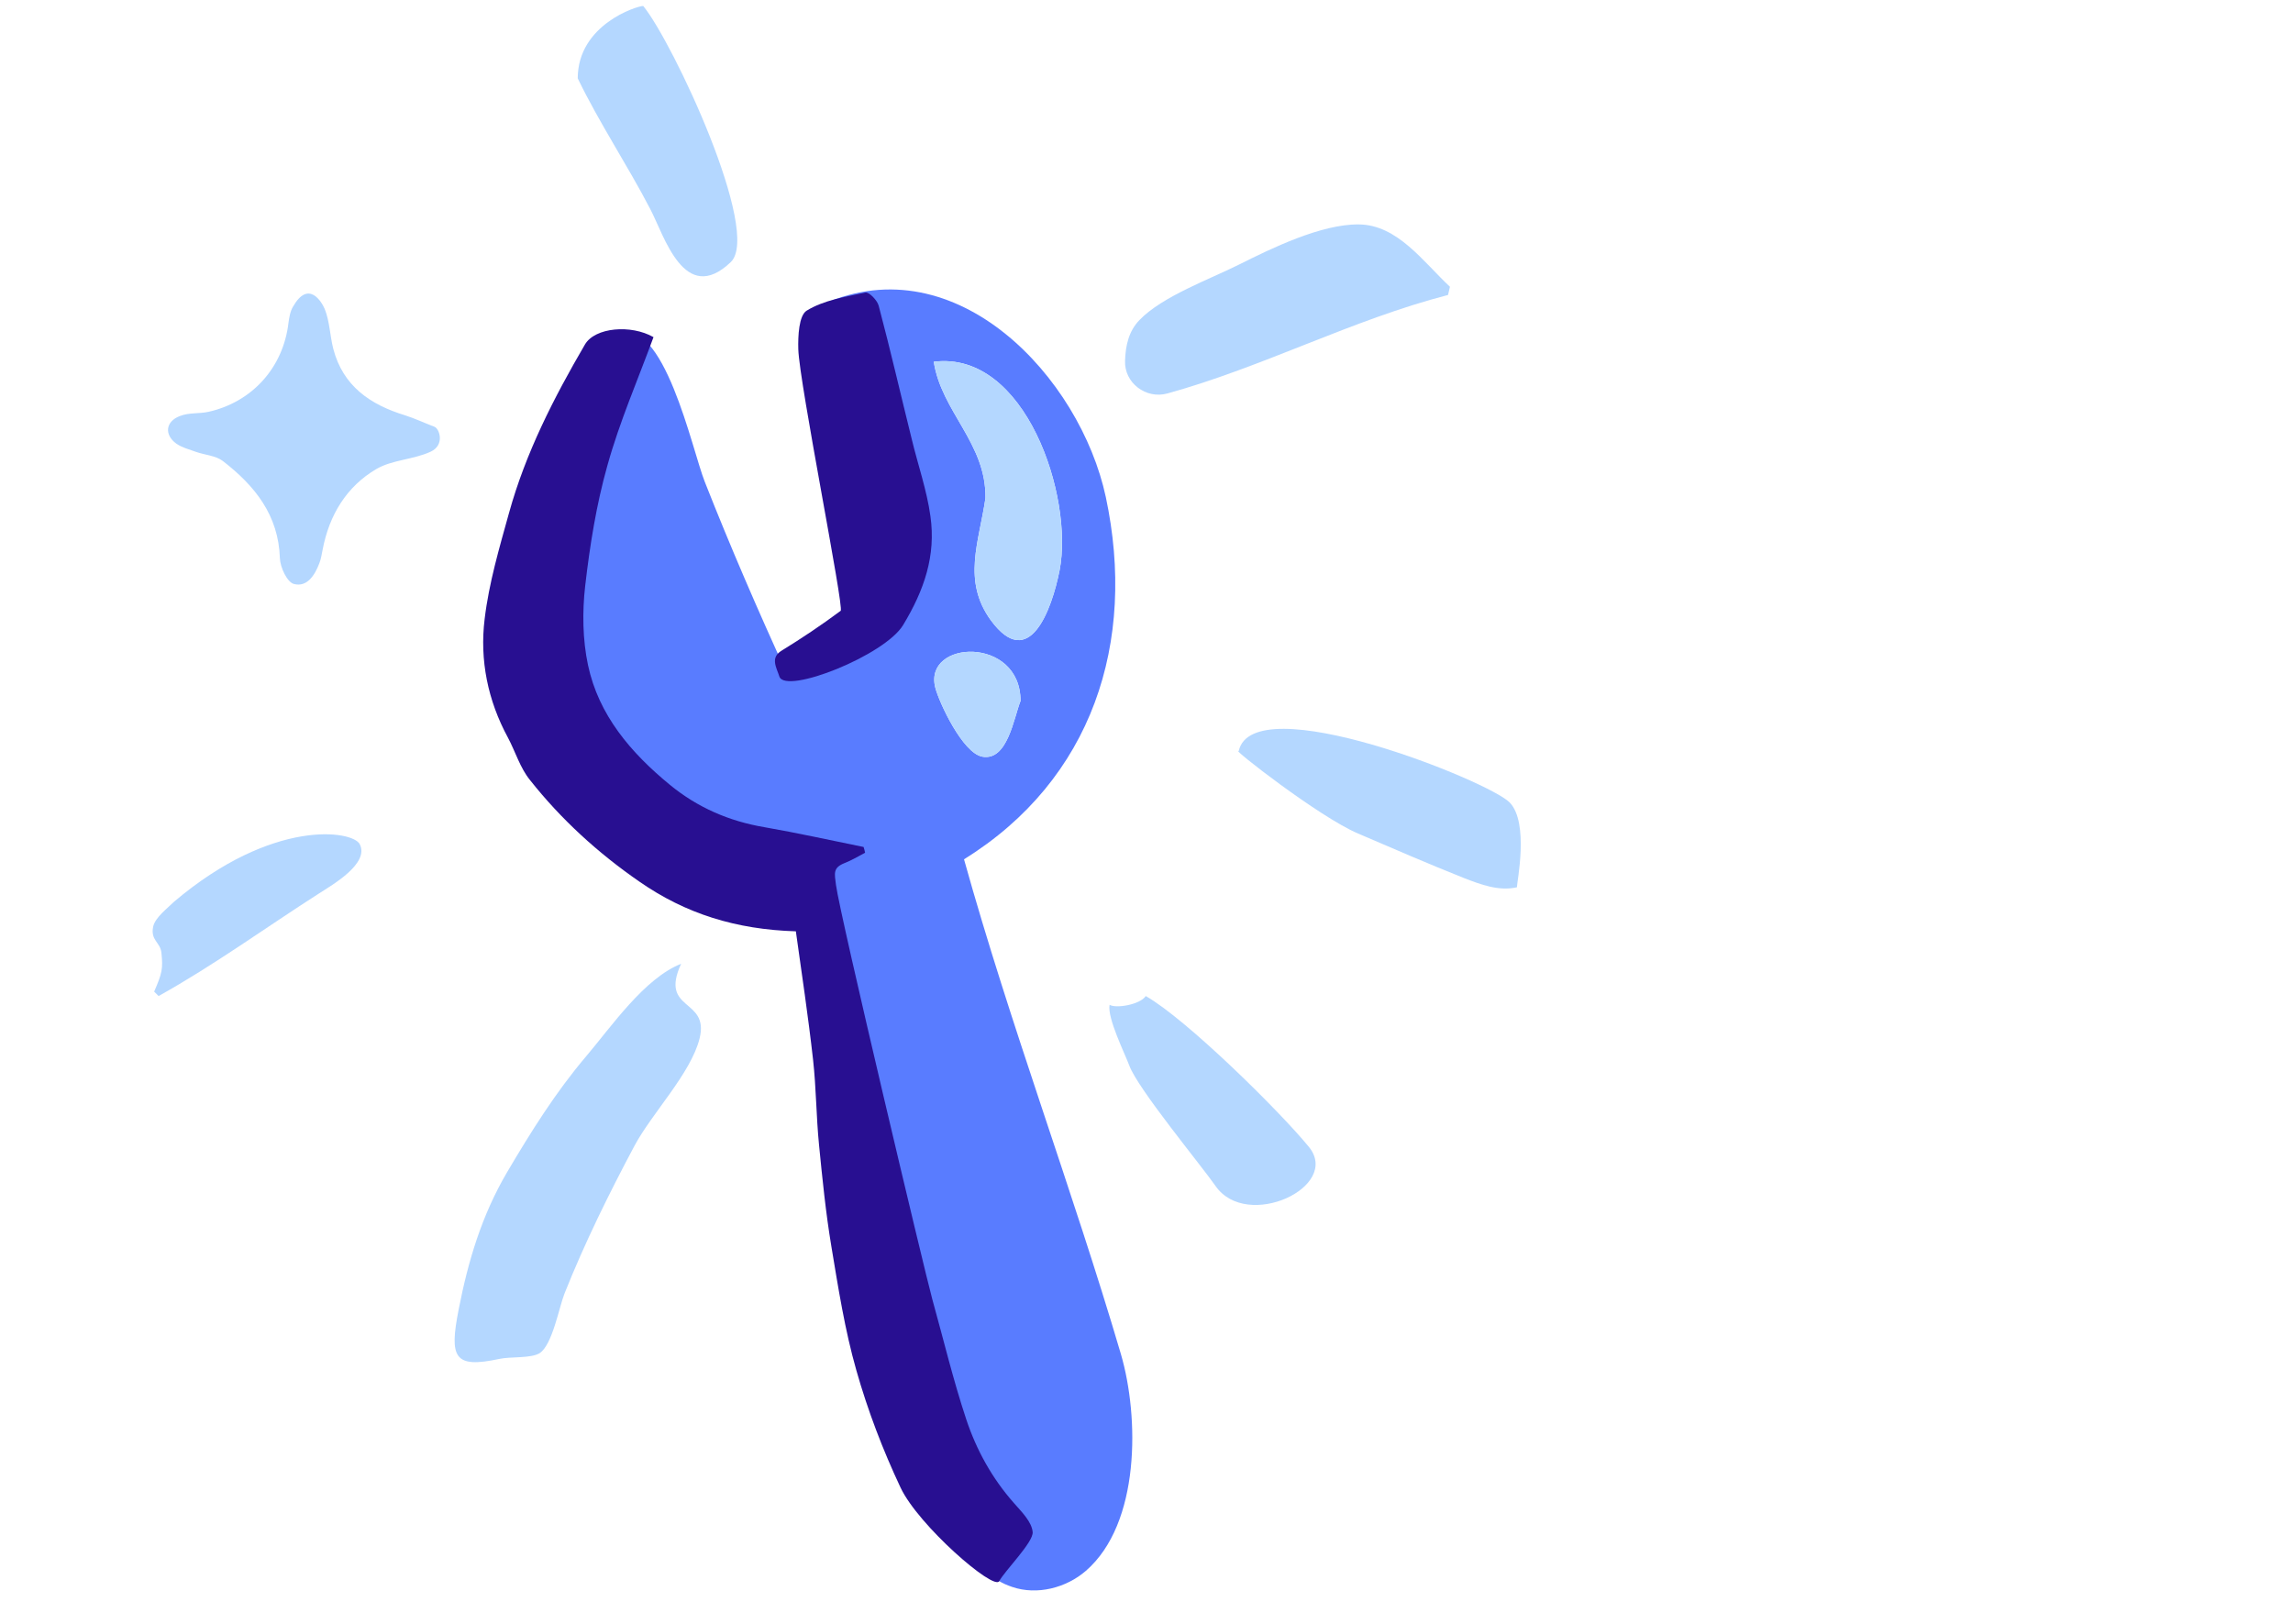
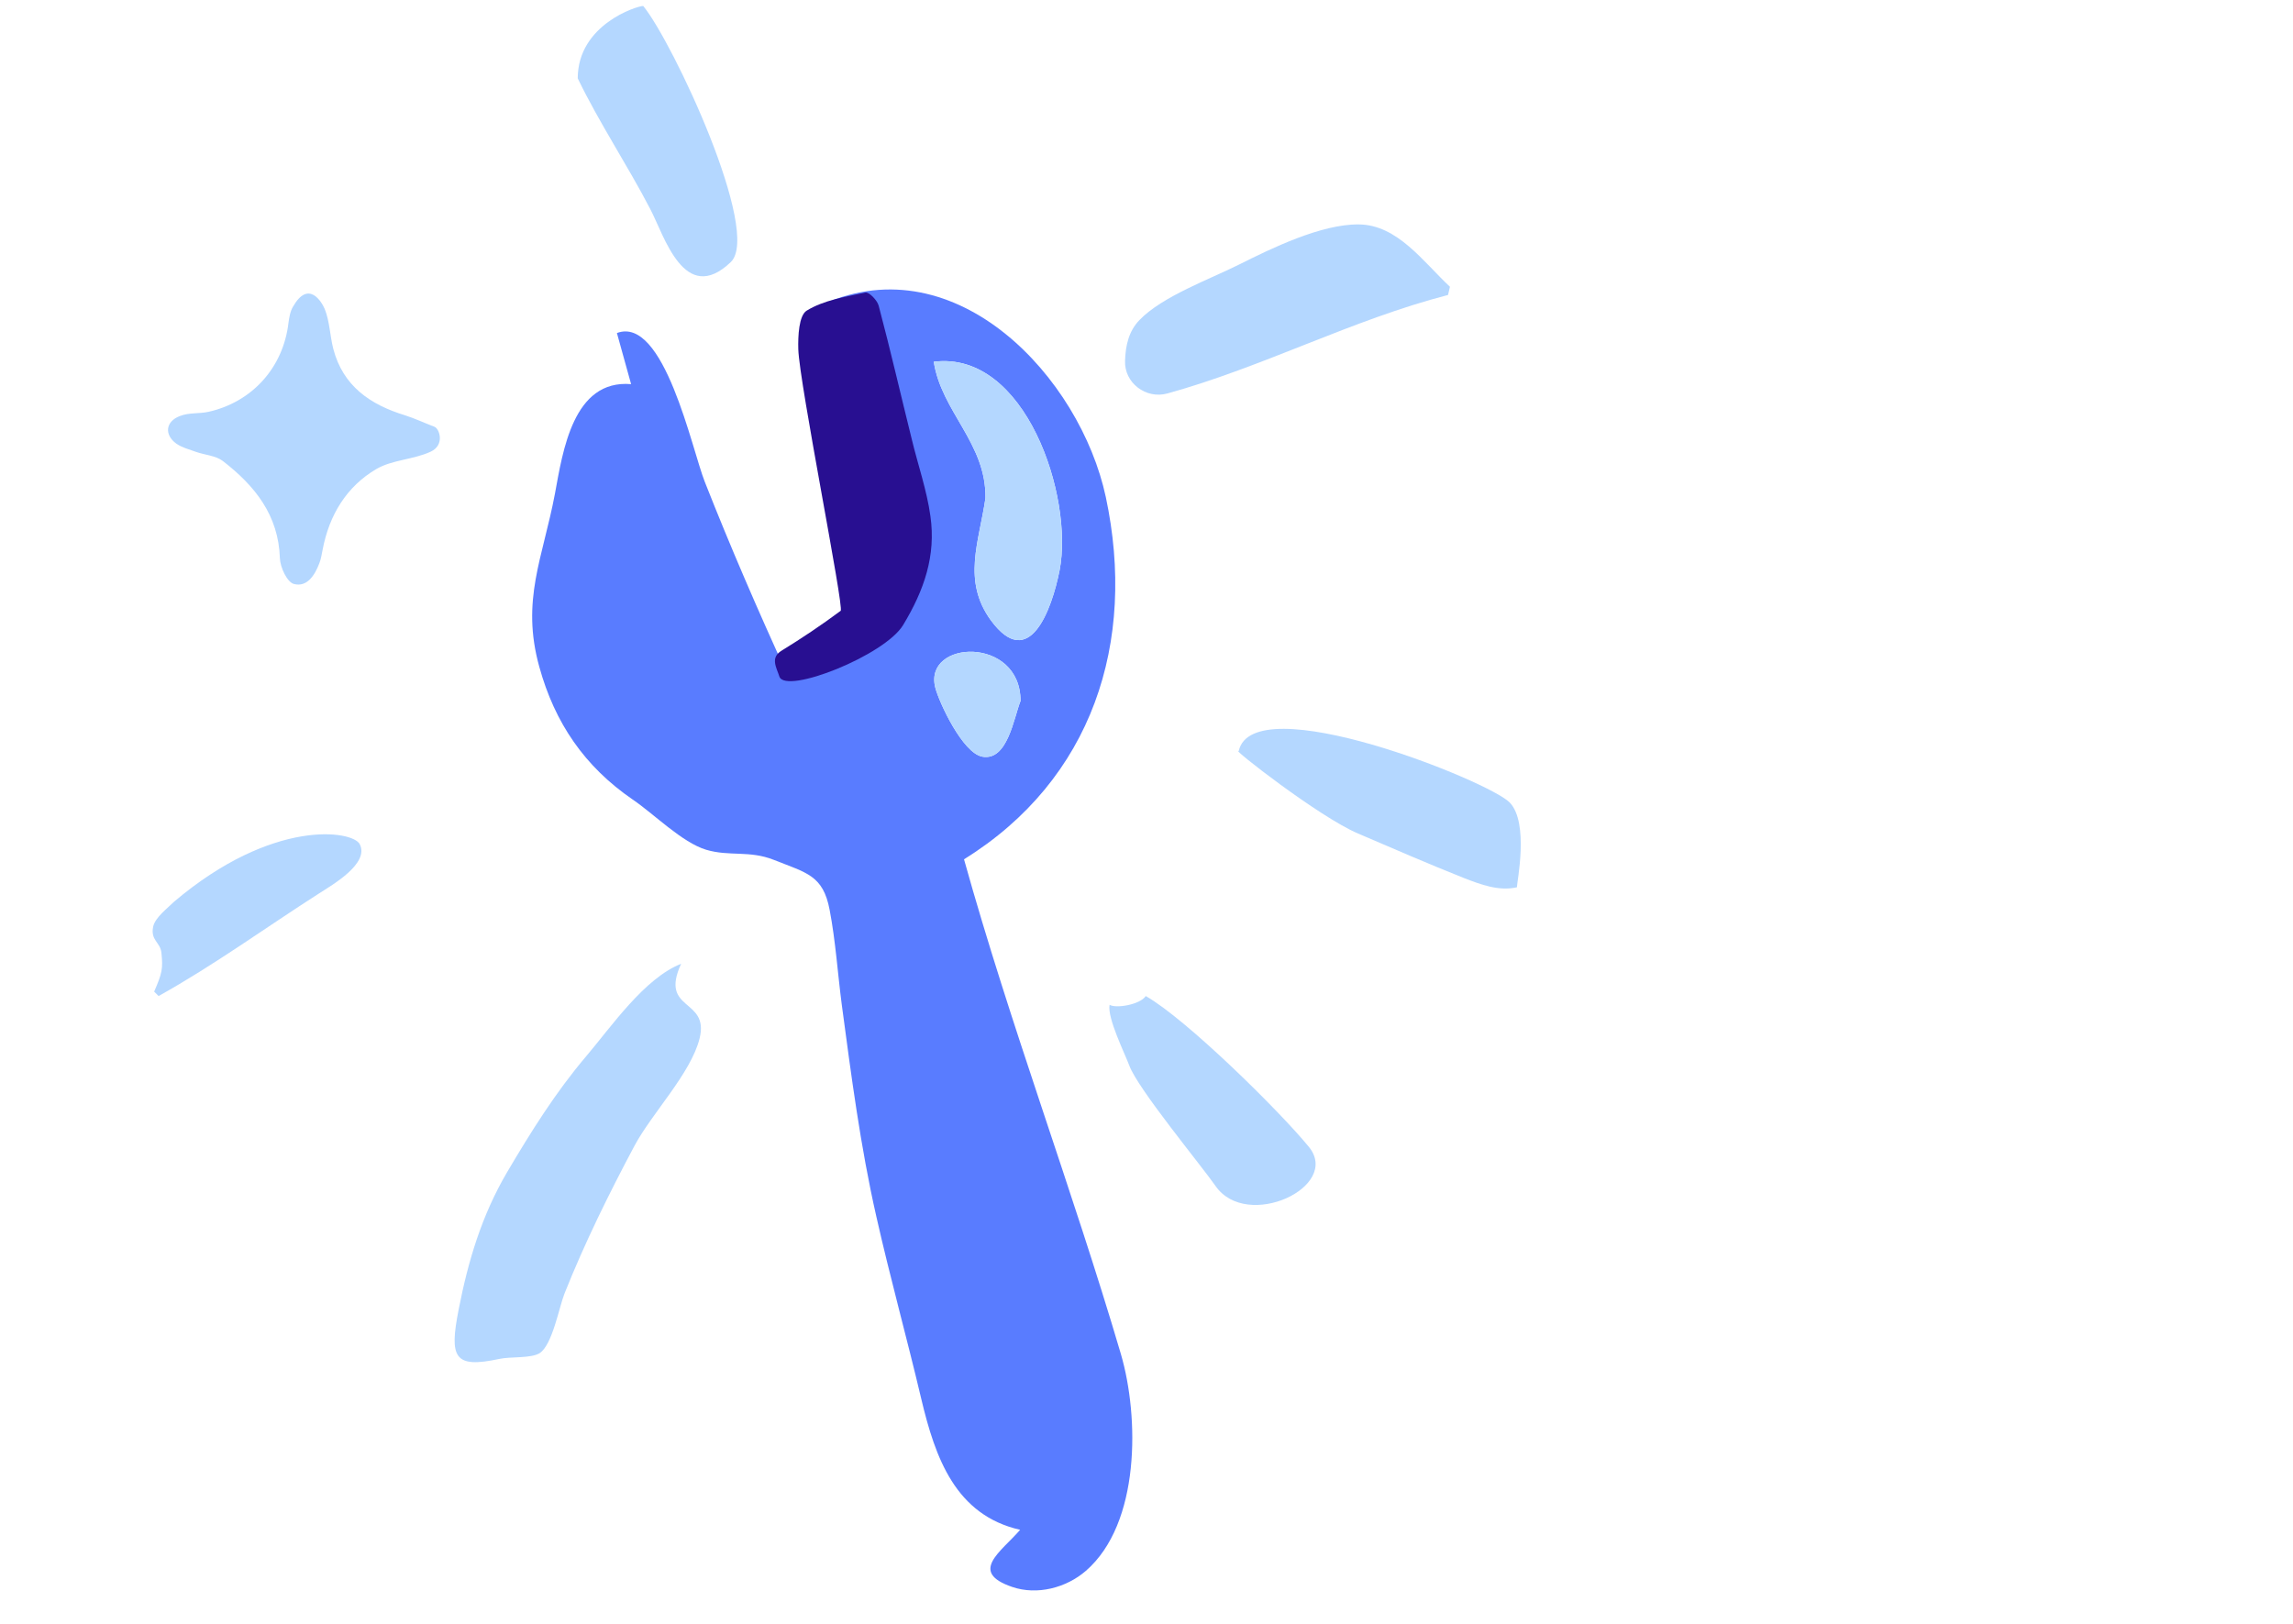
<svg xmlns="http://www.w3.org/2000/svg" height="34" version="1.0" viewBox="0 0 48 33.75" width="48">
  <defs>
    <clipPath id="a">
      <path d="M 11 5 L 24 5 L 24 33.5 L 11 33.5 Z M 11 5" />
    </clipPath>
    <clipPath id="b">
      <path d="M 3.125 17 L 8 17 L 8 21 L 3.125 21 Z M 3.125 17" />
    </clipPath>
    <clipPath id="c">
-       <path d="M 10 6 L 22 6 L 22 33.5 L 10 33.5 Z M 10 6" />
-     </clipPath>
+       </clipPath>
    <clipPath id="d">
      <path d="M 3.125 6 L 10 6 L 10 13 L 3.125 13 Z M 3.125 6" />
    </clipPath>
  </defs>
  <g clip-path="url(#a)">
    <path d="M 13.211 7.918 C 13.102 7.523 13.008 7.184 12.914 6.848 C 13.902 6.477 14.484 9.285 14.754 9.965 C 15.293 11.332 15.871 12.668 16.484 14.004 C 17.035 13.727 18.23 13.418 18.578 12.914 C 18.852 12.52 18.734 11.66 18.754 11.227 C 18.844 9.551 18.582 8.199 18.082 6.605 C 17.801 6.539 17.512 6.469 17.223 6.402 C 17.23 6.348 17.234 6.293 17.242 6.238 C 20.023 5.008 22.609 7.77 23.148 10.281 C 23.797 13.324 22.867 16.199 20.18 17.867 C 21.156 21.367 22.441 24.754 23.465 28.23 C 23.848 29.543 23.875 31.773 22.73 32.766 C 22.32 33.121 21.711 33.281 21.188 33.102 C 20.27 32.789 20.957 32.367 21.355 31.906 C 20 31.598 19.578 30.398 19.285 29.164 C 18.984 27.887 18.633 26.625 18.344 25.344 C 18.012 23.883 17.82 22.398 17.621 20.91 C 17.535 20.254 17.492 19.578 17.367 18.926 C 17.23 18.199 16.883 18.152 16.199 17.879 C 15.688 17.676 15.273 17.812 14.785 17.668 C 14.277 17.516 13.691 16.918 13.246 16.617 C 12.238 15.926 11.613 15.012 11.289 13.836 C 10.902 12.441 11.363 11.559 11.617 10.211 C 11.781 9.324 11.996 7.816 13.211 7.918 Z M 20.629 10.305 C 20.496 11.223 20.137 12.031 20.742 12.863 C 21.543 13.953 22.016 12.645 22.18 11.82 C 22.48 10.281 21.469 7.207 19.547 7.449 C 19.707 8.496 20.648 9.156 20.629 10.305 Z M 21.363 14.551 C 21.363 13.184 19.328 13.27 19.578 14.27 C 19.656 14.578 20.152 15.648 20.566 15.719 C 21.09 15.809 21.219 14.918 21.363 14.551 Z M 21.363 14.551" fill="#597cff" />
  </g>
  <path d="M 31.754 18.453 C 31.375 18.539 30.996 18.395 30.652 18.262 C 29.906 17.965 29.168 17.645 28.43 17.328 C 27.605 16.977 25.738 15.512 25.93 15.602 C 26.227 14.246 31.184 16.234 31.605 16.68 C 32.012 17.105 31.754 18.344 31.754 18.453 Z M 31.754 18.453" fill="#b4d7ff" />
  <path d="M 13.465 0 C 14.09 0.766 15.949 4.742 15.297 5.363 C 14.328 6.289 13.902 4.805 13.617 4.262 C 13.137 3.336 12.547 2.453 12.094 1.516 C 12.094 0.391 13.332 0 13.465 0 Z M 13.465 0" fill="#b4d7ff" />
  <path d="M 14.258 20.055 C 13.797 21.059 14.855 20.766 14.645 21.617 C 14.461 22.352 13.648 23.18 13.281 23.867 C 12.746 24.871 12.238 25.902 11.816 26.961 C 11.703 27.25 11.562 28.035 11.297 28.207 C 11.117 28.32 10.68 28.277 10.453 28.328 C 9.504 28.531 9.402 28.305 9.602 27.289 C 9.801 26.27 10.086 25.32 10.613 24.422 C 11.113 23.574 11.633 22.742 12.27 21.992 C 12.797 21.371 13.492 20.355 14.258 20.055 Z M 14.258 20.055" fill="#b4d7ff" />
  <path d="M 30.312 6.051 C 28.301 6.57 26.445 7.559 24.438 8.113 C 23.988 8.238 23.531 7.891 23.551 7.426 C 23.562 7.105 23.629 6.805 23.855 6.574 C 24.332 6.078 25.332 5.719 25.938 5.414 C 26.617 5.074 27.656 4.566 28.441 4.574 C 29.254 4.578 29.797 5.363 30.352 5.879 Z M 30.312 6.051" fill="#b4d7ff" />
  <path d="M 25.445 24.707 C 25.156 24.289 23.816 22.668 23.641 22.188 C 23.547 21.934 23.176 21.191 23.227 20.914 C 23.371 20.996 23.871 20.906 23.984 20.73 C 24.832 21.211 26.781 23.133 27.398 23.887 C 28.082 24.723 26.102 25.652 25.445 24.707 Z M 25.445 24.707" fill="#b4d7ff" />
  <g clip-path="url(#b)">
    <path d="M 3.227 20.637 C 3.395 20.25 3.414 20.156 3.379 19.824 C 3.355 19.598 3.145 19.566 3.207 19.273 C 3.25 19.082 3.516 18.883 3.645 18.754 C 5.711 17.004 7.383 17.262 7.531 17.551 C 7.734 17.953 6.977 18.391 6.672 18.586 C 5.555 19.301 4.477 20.086 3.32 20.73 C 3.289 20.699 3.258 20.668 3.227 20.637 Z M 3.227 20.637" fill="#b4d7ff" />
  </g>
  <g clip-path="url(#c)">
    <path d="M 16.66 19.375 C 15.406 19.336 14.355 19.008 13.387 18.336 C 12.516 17.734 11.746 17.031 11.094 16.207 C 10.887 15.953 10.789 15.613 10.633 15.32 C 10.211 14.543 10.039 13.695 10.145 12.836 C 10.234 12.086 10.453 11.344 10.656 10.613 C 11.004 9.355 11.594 8.203 12.246 7.086 C 12.457 6.73 13.207 6.664 13.68 6.934 C 13.352 7.828 12.969 8.707 12.715 9.621 C 12.484 10.438 12.348 11.293 12.25 12.141 C 12.188 12.684 12.195 13.266 12.309 13.801 C 12.531 14.848 13.207 15.637 14.02 16.305 C 14.598 16.781 15.262 17.07 16.004 17.195 C 16.699 17.316 17.387 17.469 18.078 17.609 C 18.09 17.648 18.102 17.691 18.109 17.73 C 17.965 17.805 17.824 17.891 17.672 17.949 C 17.434 18.047 17.469 18.16 17.5 18.406 C 17.582 19.035 19.363 26.523 19.516 27.078 C 19.75 27.918 19.953 28.77 20.227 29.594 C 20.441 30.238 20.77 30.832 21.227 31.348 C 21.387 31.531 21.598 31.738 21.617 31.953 C 21.637 32.164 21.031 32.766 20.918 32.98 C 20.809 33.191 19.223 31.812 18.852 31.023 C 18.48 30.234 18.164 29.406 17.926 28.566 C 17.684 27.719 17.547 26.836 17.402 25.965 C 17.285 25.262 17.215 24.555 17.145 23.848 C 17.086 23.254 17.086 22.656 17.02 22.062 C 16.918 21.152 16.781 20.246 16.66 19.375 Z M 16.66 19.375" fill="#280f91" />
  </g>
  <path d="M 16.316 14.043 C 16.258 13.859 16.117 13.648 16.359 13.5 C 16.785 13.238 17.199 12.961 17.598 12.664 C 17.676 12.605 16.734 7.906 16.711 7.188 C 16.703 6.91 16.723 6.48 16.887 6.379 C 17.242 6.16 17.695 6.09 18.117 6 C 18.191 5.984 18.367 6.164 18.395 6.281 C 18.641 7.207 18.855 8.141 19.086 9.07 C 19.215 9.609 19.402 10.137 19.477 10.684 C 19.594 11.508 19.348 12.23 18.906 12.961 C 18.523 13.598 16.453 14.418 16.316 14.043 Z M 16.316 14.043" fill="#280f91" />
  <path d="M 20.629 10.305 C 20.496 11.223 20.137 12.031 20.742 12.863 C 21.543 13.953 22.016 12.645 22.18 11.82 C 22.48 10.281 21.469 7.207 19.547 7.449 C 19.707 8.496 20.648 9.156 20.629 10.305 Z M 20.629 10.305" fill="#b4d7ff" />
  <path d="M 21.363 14.551 C 21.363 13.184 19.328 13.27 19.578 14.27 C 19.656 14.578 20.152 15.648 20.566 15.719 C 21.09 15.809 21.219 14.918 21.363 14.551 Z M 21.363 14.551" fill="#b4d7ff" />
  <g clip-path="url(#d)">
    <path d="M 9.016 9.332 C 8.652 9.5 8.215 9.5 7.879 9.695 C 7.254 10.062 6.891 10.66 6.754 11.383 C 6.734 11.477 6.723 11.57 6.688 11.66 C 6.594 11.914 6.43 12.176 6.152 12.102 C 6.012 12.066 5.867 11.758 5.859 11.566 C 5.832 10.66 5.332 10.043 4.664 9.527 C 4.516 9.414 4.289 9.402 4.102 9.336 C 3.961 9.285 3.809 9.246 3.691 9.164 C 3.434 8.977 3.465 8.699 3.766 8.586 C 3.965 8.508 4.164 8.543 4.371 8.496 C 5.281 8.289 5.93 7.57 6.039 6.633 C 6.055 6.52 6.074 6.395 6.133 6.297 C 6.457 5.727 6.734 6.195 6.797 6.344 C 6.902 6.602 6.906 6.902 6.977 7.18 C 7.18 7.957 7.75 8.348 8.477 8.57 C 8.688 8.637 8.891 8.734 9.098 8.812 C 9.199 8.855 9.316 9.191 9.016 9.332 Z M 9.016 9.332" fill="#b4d7ff" />
  </g>
</svg>